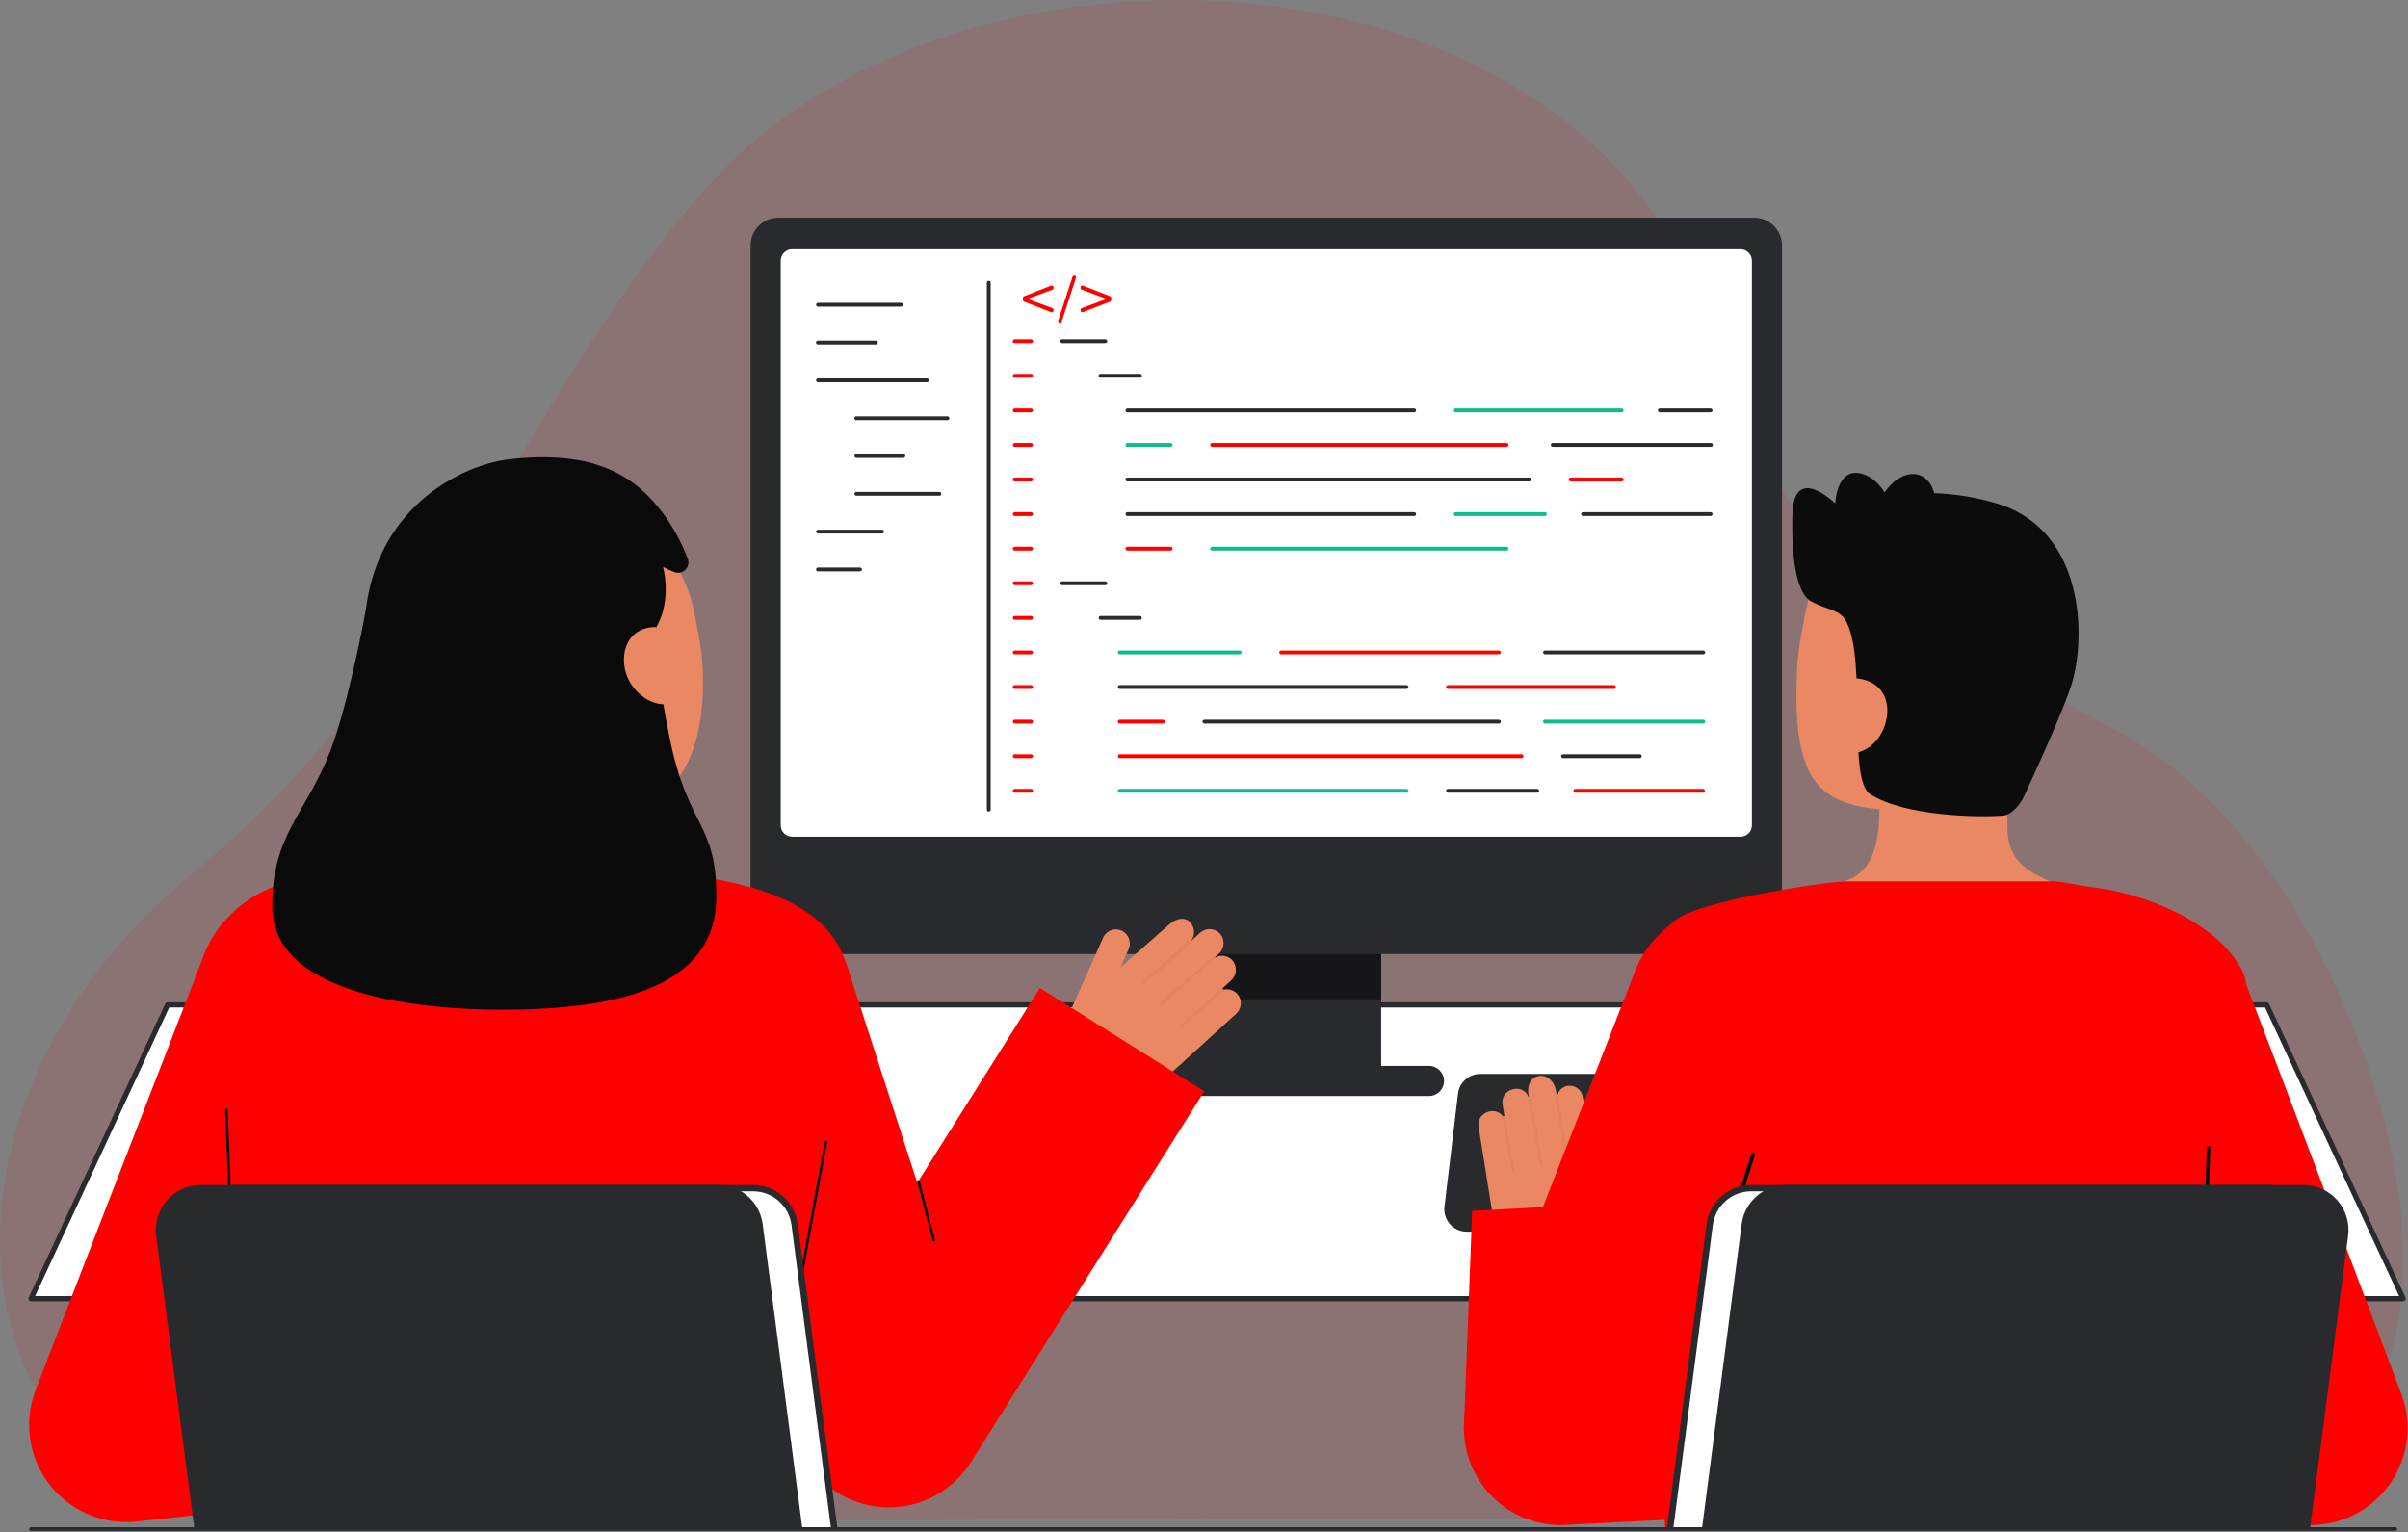
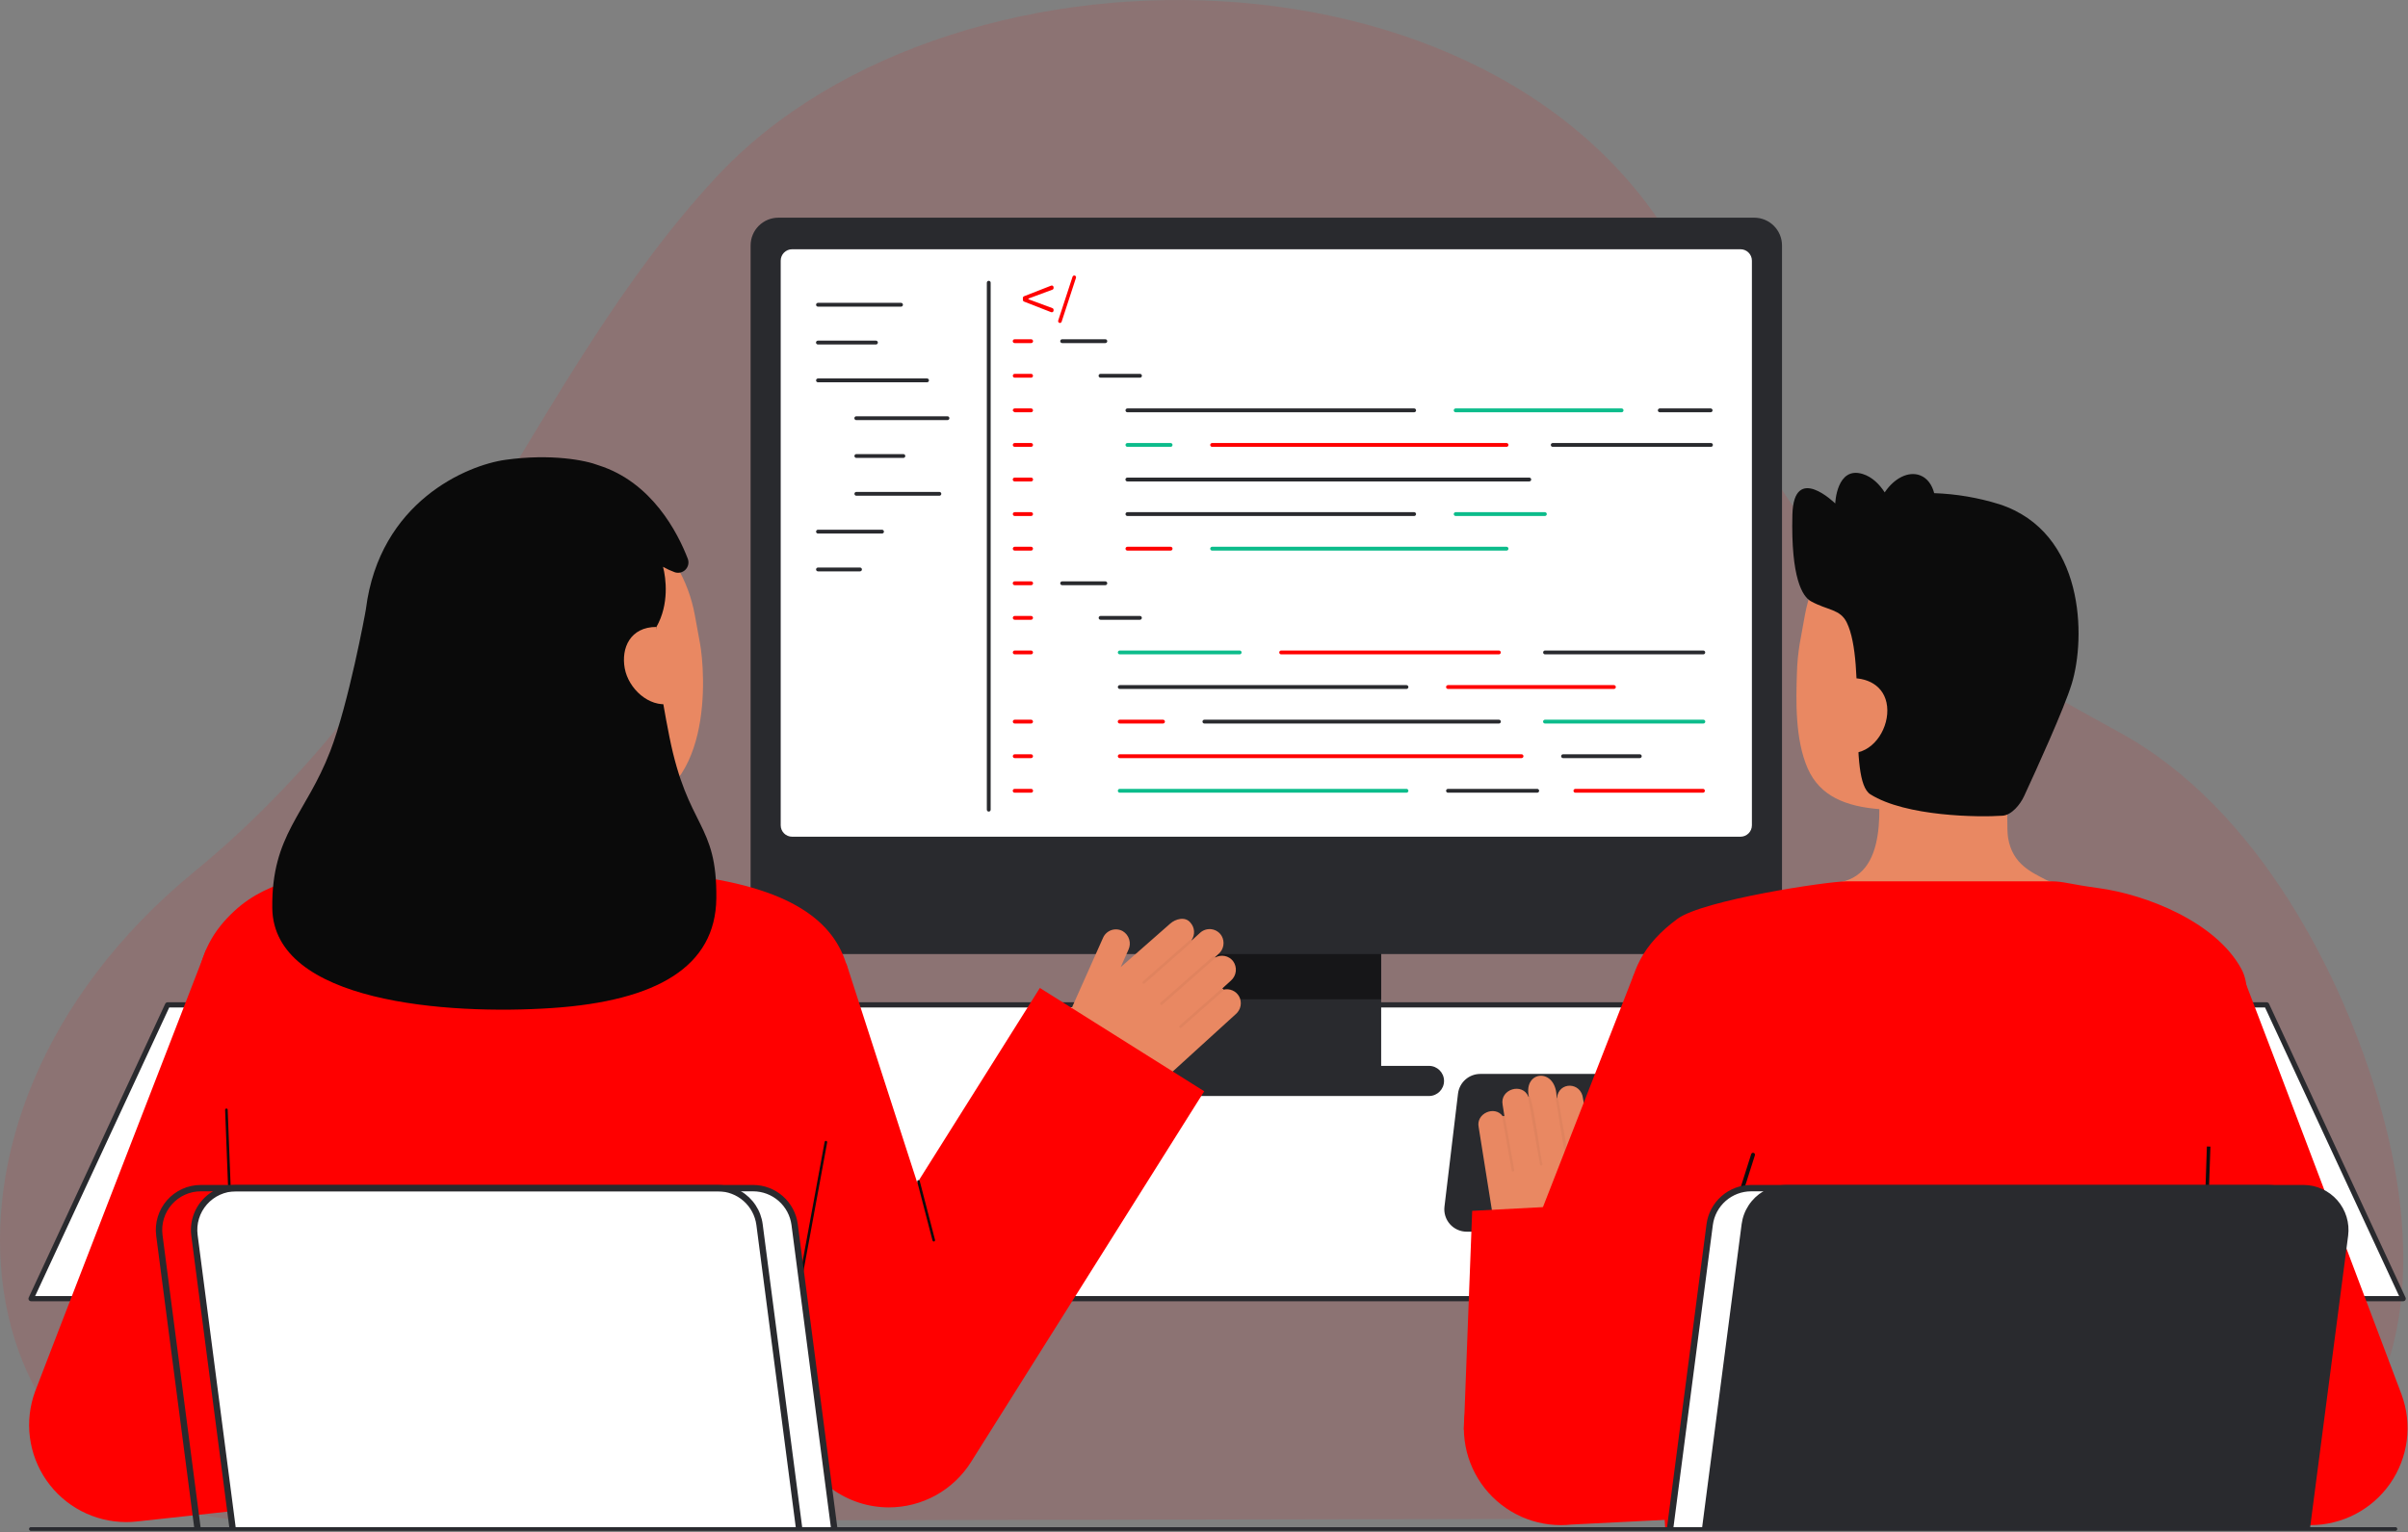
<svg xmlns="http://www.w3.org/2000/svg" width="784" height="499" viewBox="0 0 784 499" fill="none">
  <rect x="0" y="0" width="784" height="499" fill="#808080" stroke="none" />
  <path opacity="0.1" d="M700.438 494.274C773.662 494.274 795.97 433.881 774.875 359.919C762.944 318.092 735.356 263.395 690.285 238.643C566.946 170.905 583.568 167.652 553.035 95.553C503.193 -22.144 311.534 -26.686 233.222 57.653C172.289 123.276 146.213 215.786 63.195 283.947C-37.012 366.222 -9.68 495.465 86.575 495.465L700.438 494.274Z" fill="#FF0000" />
  <path d="M782.435 422.946H10.11L54.558 327.267H737.986L782.435 422.946Z" fill="#292A2E" />
  <path d="M782.435 422.946H10.11L54.558 327.267H737.986L782.435 422.946Z" fill="white" />
  <path d="M782.435 423.789H10.114C9.972 423.789 9.832 423.753 9.707 423.685C9.583 423.617 9.478 423.518 9.401 423.398C9.325 423.278 9.281 423.141 9.272 422.999C9.263 422.857 9.29 422.716 9.35 422.587L53.795 326.908C53.863 326.764 53.971 326.641 54.106 326.555C54.241 326.469 54.398 326.424 54.558 326.424H737.986C738.146 326.424 738.303 326.469 738.438 326.555C738.573 326.641 738.681 326.763 738.749 326.908L783.2 422.587C783.26 422.715 783.287 422.857 783.279 422.998C783.27 423.139 783.226 423.276 783.15 423.396C783.075 423.516 782.97 423.615 782.846 423.683C782.722 423.752 782.583 423.788 782.442 423.789H782.435ZM11.436 422.103H781.107L737.451 328.109H55.094L11.436 422.103Z" fill="#292A2E" />
  <path d="M449.681 295.233H374.888V351.777H449.681V295.233Z" fill="#292A2E" />
  <path opacity="0.64" d="M449.682 295.234H374.888V325.441H449.682V295.234Z" fill="#0C0C0C" />
  <path d="M571.139 70.898H253.431C248.434 70.898 244.383 74.949 244.383 79.947V301.676C244.383 306.673 248.434 310.724 253.431 310.724H571.139C576.137 310.724 580.188 306.673 580.188 301.676V79.947C580.188 74.949 576.137 70.898 571.139 70.898Z" fill="#292A2E" />
  <path d="M566.673 81.176H257.897C255.846 81.176 254.183 82.839 254.183 84.89V268.783C254.183 270.835 255.846 272.497 257.897 272.497H566.673C568.724 272.497 570.387 270.835 570.387 268.783V84.89C570.387 82.839 568.724 81.176 566.673 81.176Z" fill="white" />
  <path d="M465.243 347.13H359.327C356.617 347.13 354.419 349.328 354.419 352.038C354.419 354.749 356.617 356.946 359.327 356.946H465.243C467.953 356.946 470.151 354.749 470.151 352.038C470.151 349.328 467.953 347.13 465.243 347.13Z" fill="#292A2E" />
  <path d="M359.9 111.736H345.839C345.755 111.739 345.671 111.725 345.593 111.696C345.514 111.666 345.443 111.62 345.382 111.562C345.322 111.504 345.274 111.434 345.241 111.356C345.208 111.279 345.191 111.196 345.191 111.112C345.191 111.028 345.208 110.945 345.241 110.868C345.274 110.791 345.322 110.721 345.382 110.663C345.443 110.604 345.514 110.559 345.593 110.529C345.671 110.499 345.755 110.485 345.839 110.488H359.9C360.062 110.494 360.215 110.562 360.327 110.679C360.439 110.795 360.502 110.951 360.502 111.112C360.502 111.274 360.439 111.429 360.327 111.546C360.215 111.662 360.062 111.73 359.9 111.736Z" fill="#292A2E" />
  <path d="M335.698 111.736H330.377C330.293 111.739 330.21 111.725 330.131 111.696C330.053 111.666 329.981 111.62 329.921 111.562C329.86 111.504 329.812 111.434 329.779 111.356C329.747 111.279 329.73 111.196 329.73 111.112C329.73 111.028 329.747 110.945 329.779 110.868C329.812 110.791 329.86 110.721 329.921 110.663C329.981 110.604 330.053 110.559 330.131 110.529C330.21 110.499 330.293 110.485 330.377 110.488H335.698C335.782 110.485 335.865 110.499 335.944 110.529C336.022 110.559 336.094 110.604 336.154 110.663C336.214 110.721 336.262 110.791 336.295 110.868C336.328 110.945 336.345 111.028 336.345 111.112C336.345 111.196 336.328 111.279 336.295 111.356C336.262 111.434 336.214 111.504 336.154 111.562C336.094 111.62 336.022 111.666 335.944 111.696C335.865 111.725 335.782 111.739 335.698 111.736Z" fill="#FF0000" />
  <path d="M335.697 123H330.377C330.211 123 330.052 122.934 329.935 122.817C329.818 122.7 329.752 122.541 329.752 122.376C329.752 122.21 329.818 122.051 329.935 121.934C330.052 121.817 330.211 121.751 330.377 121.751H335.697C335.863 121.751 336.022 121.817 336.139 121.934C336.256 122.051 336.322 122.21 336.322 122.376C336.322 122.541 336.256 122.7 336.139 122.817C336.022 122.934 335.863 123 335.697 123Z" fill="#FF0000" />
-   <path d="M335.697 134.264H330.377C330.211 134.264 330.052 134.198 329.935 134.081C329.818 133.964 329.752 133.805 329.752 133.639C329.752 133.474 329.818 133.315 329.935 133.198C330.052 133.081 330.211 133.015 330.377 133.015H335.697C335.863 133.015 336.022 133.081 336.139 133.198C336.256 133.315 336.322 133.474 336.322 133.639C336.322 133.805 336.256 133.964 336.139 134.081C336.022 134.198 335.863 134.264 335.697 134.264Z" fill="#FF0000" />
+   <path d="M335.697 134.264H330.377C329.818 133.964 329.752 133.805 329.752 133.639C329.752 133.474 329.818 133.315 329.935 133.198C330.052 133.081 330.211 133.015 330.377 133.015H335.697C335.863 133.015 336.022 133.081 336.139 133.198C336.256 133.315 336.322 133.474 336.322 133.639C336.322 133.805 336.256 133.964 336.139 134.081C336.022 134.198 335.863 134.264 335.697 134.264Z" fill="#FF0000" />
  <path d="M335.697 145.528H330.377C330.211 145.528 330.052 145.462 329.935 145.345C329.818 145.228 329.752 145.069 329.752 144.903C329.752 144.738 329.818 144.579 329.935 144.462C330.052 144.344 330.211 144.279 330.377 144.279H335.697C335.863 144.279 336.022 144.344 336.139 144.462C336.256 144.579 336.322 144.738 336.322 144.903C336.322 145.069 336.256 145.228 336.139 145.345C336.022 145.462 335.863 145.528 335.697 145.528Z" fill="#FF0000" />
  <path d="M335.697 156.791H330.377C330.293 156.794 330.209 156.78 330.131 156.75C330.052 156.72 329.981 156.675 329.92 156.616C329.86 156.558 329.812 156.488 329.779 156.411C329.746 156.334 329.729 156.251 329.729 156.167C329.729 156.083 329.746 156 329.779 155.922C329.812 155.845 329.86 155.775 329.92 155.717C329.981 155.659 330.052 155.613 330.131 155.583C330.209 155.553 330.293 155.539 330.377 155.543H335.697C335.781 155.539 335.865 155.553 335.943 155.583C336.022 155.613 336.093 155.659 336.154 155.717C336.214 155.775 336.262 155.845 336.295 155.922C336.328 156 336.345 156.083 336.345 156.167C336.345 156.251 336.328 156.334 336.295 156.411C336.262 156.488 336.214 156.558 336.154 156.616C336.093 156.675 336.022 156.72 335.943 156.75C335.865 156.78 335.781 156.794 335.697 156.791Z" fill="#FF0000" />
  <path d="M335.697 168.051H330.377C330.211 168.051 330.052 167.985 329.935 167.868C329.818 167.751 329.752 167.592 329.752 167.427C329.752 167.261 329.818 167.102 329.935 166.985C330.052 166.868 330.211 166.802 330.377 166.802H335.697C335.863 166.802 336.022 166.868 336.139 166.985C336.256 167.102 336.322 167.261 336.322 167.427C336.322 167.592 336.256 167.751 336.139 167.868C336.022 167.985 335.863 168.051 335.697 168.051Z" fill="#FF0000" />
  <path d="M335.697 179.318H330.377C330.211 179.318 330.052 179.253 329.935 179.135C329.818 179.018 329.752 178.859 329.752 178.694C329.752 178.528 329.818 178.369 329.935 178.252C330.052 178.135 330.211 178.069 330.377 178.069H335.697C335.863 178.069 336.022 178.135 336.139 178.252C336.256 178.369 336.322 178.528 336.322 178.694C336.322 178.859 336.256 179.018 336.139 179.135C336.022 179.253 335.863 179.318 335.697 179.318Z" fill="#FF0000" />
  <path d="M335.697 190.581H330.377C330.293 190.584 330.209 190.57 330.131 190.54C330.052 190.511 329.981 190.465 329.92 190.407C329.86 190.349 329.812 190.279 329.779 190.201C329.746 190.124 329.729 190.041 329.729 189.957C329.729 189.873 329.746 189.79 329.779 189.713C329.812 189.636 329.86 189.566 329.92 189.508C329.981 189.449 330.052 189.404 330.131 189.374C330.209 189.344 330.293 189.33 330.377 189.333H335.697C335.781 189.33 335.865 189.344 335.943 189.374C336.022 189.404 336.093 189.449 336.154 189.508C336.214 189.566 336.262 189.636 336.295 189.713C336.328 189.79 336.345 189.873 336.345 189.957C336.345 190.041 336.328 190.124 336.295 190.201C336.262 190.279 336.214 190.349 336.154 190.407C336.093 190.465 336.022 190.511 335.943 190.54C335.865 190.57 335.781 190.584 335.697 190.581Z" fill="#FF0000" />
  <path d="M335.697 201.847H330.377C330.211 201.847 330.052 201.781 329.935 201.664C329.818 201.547 329.752 201.388 329.752 201.222C329.752 201.057 329.818 200.898 329.935 200.781C330.052 200.664 330.211 200.598 330.377 200.598H335.697C335.863 200.598 336.022 200.664 336.139 200.781C336.256 200.898 336.322 201.057 336.322 201.222C336.322 201.388 336.256 201.547 336.139 201.664C336.022 201.781 335.863 201.847 335.697 201.847Z" fill="#FF0000" />
  <path d="M335.697 213.109H330.377C330.211 213.109 330.052 213.043 329.935 212.926C329.818 212.809 329.752 212.65 329.752 212.484C329.752 212.319 329.818 212.16 329.935 212.043C330.052 211.926 330.211 211.86 330.377 211.86H335.697C335.863 211.86 336.022 211.926 336.139 212.043C336.256 212.16 336.322 212.319 336.322 212.484C336.322 212.65 336.256 212.809 336.139 212.926C336.022 213.043 335.863 213.109 335.697 213.109Z" fill="#FF0000" />
-   <path d="M335.697 224.372H330.377C330.293 224.375 330.209 224.361 330.131 224.331C330.052 224.301 329.981 224.256 329.92 224.197C329.86 224.139 329.812 224.069 329.779 223.992C329.746 223.915 329.729 223.832 329.729 223.748C329.729 223.664 329.746 223.581 329.779 223.504C329.812 223.426 329.86 223.356 329.92 223.298C329.981 223.24 330.052 223.194 330.131 223.164C330.209 223.134 330.293 223.121 330.377 223.124H335.697C335.781 223.121 335.865 223.134 335.943 223.164C336.022 223.194 336.093 223.24 336.154 223.298C336.214 223.356 336.262 223.426 336.295 223.504C336.328 223.581 336.345 223.664 336.345 223.748C336.345 223.832 336.328 223.915 336.295 223.992C336.262 224.069 336.214 224.139 336.154 224.197C336.093 224.256 336.022 224.301 335.943 224.331C335.865 224.361 335.781 224.375 335.697 224.372Z" fill="#FF0000" />
  <path d="M335.697 235.636H330.377C330.211 235.636 330.052 235.57 329.935 235.453C329.818 235.336 329.752 235.177 329.752 235.011C329.752 234.846 329.818 234.687 329.935 234.57C330.052 234.453 330.211 234.387 330.377 234.387H335.697C335.863 234.387 336.022 234.453 336.139 234.57C336.256 234.687 336.322 234.846 336.322 235.011C336.322 235.177 336.256 235.336 336.139 235.453C336.022 235.57 335.863 235.636 335.697 235.636Z" fill="#FF0000" />
  <path d="M335.697 246.9H330.377C330.211 246.9 330.052 246.834 329.935 246.717C329.818 246.599 329.752 246.441 329.752 246.275C329.752 246.109 329.818 245.951 329.935 245.833C330.052 245.716 330.211 245.651 330.377 245.651H335.697C335.863 245.651 336.022 245.716 336.139 245.833C336.256 245.951 336.322 246.109 336.322 246.275C336.322 246.441 336.256 246.599 336.139 246.717C336.022 246.834 335.863 246.9 335.697 246.9Z" fill="#FF0000" />
  <path d="M335.697 258.163H330.377C330.293 258.166 330.209 258.152 330.131 258.122C330.052 258.092 329.981 258.046 329.92 257.988C329.86 257.93 329.812 257.86 329.779 257.783C329.746 257.705 329.729 257.622 329.729 257.538C329.729 257.455 329.746 257.371 329.779 257.294C329.812 257.217 329.86 257.147 329.92 257.089C329.981 257.031 330.052 256.985 330.131 256.955C330.209 256.925 330.293 256.911 330.377 256.914H335.697C335.781 256.911 335.865 256.925 335.943 256.955C336.022 256.985 336.093 257.031 336.154 257.089C336.214 257.147 336.262 257.217 336.295 257.294C336.328 257.371 336.345 257.455 336.345 257.538C336.345 257.622 336.328 257.705 336.295 257.783C336.262 257.86 336.214 257.93 336.154 257.988C336.093 258.046 336.022 258.092 335.943 258.122C335.865 258.152 335.781 258.166 335.697 258.163Z" fill="#FF0000" />
  <path d="M371.138 123H358.328C358.244 123.003 358.16 122.989 358.082 122.959C358.003 122.929 357.932 122.884 357.871 122.826C357.811 122.767 357.763 122.698 357.73 122.62C357.697 122.543 357.68 122.46 357.68 122.376C357.68 122.292 357.697 122.209 357.73 122.132C357.763 122.055 357.811 121.985 357.871 121.926C357.932 121.868 358.003 121.823 358.082 121.793C358.16 121.763 358.244 121.749 358.328 121.752H371.138C371.222 121.749 371.306 121.763 371.384 121.793C371.462 121.823 371.534 121.868 371.594 121.926C371.655 121.985 371.703 122.055 371.736 122.132C371.769 122.209 371.785 122.292 371.785 122.376C371.785 122.46 371.769 122.543 371.736 122.62C371.703 122.698 371.655 122.767 371.594 122.826C371.534 122.884 371.462 122.929 371.384 122.959C371.306 122.989 371.222 123.003 371.138 123Z" fill="#292A2E" />
  <path d="M359.9 190.581H345.839C345.755 190.584 345.671 190.571 345.593 190.541C345.514 190.511 345.443 190.465 345.382 190.407C345.322 190.349 345.274 190.279 345.241 190.202C345.208 190.124 345.191 190.041 345.191 189.957C345.191 189.873 345.208 189.79 345.241 189.713C345.274 189.636 345.322 189.566 345.382 189.508C345.443 189.449 345.514 189.404 345.593 189.374C345.671 189.344 345.755 189.33 345.839 189.333H359.9C360.062 189.339 360.215 189.407 360.327 189.524C360.439 189.64 360.502 189.796 360.502 189.957C360.502 190.119 360.439 190.274 360.327 190.391C360.215 190.507 360.062 190.575 359.9 190.581Z" fill="#292A2E" />
  <path d="M371.138 201.847H358.328C358.162 201.847 358.003 201.781 357.886 201.664C357.769 201.547 357.703 201.388 357.703 201.222C357.703 201.057 357.769 200.898 357.886 200.781C358.003 200.664 358.162 200.598 358.328 200.598H371.138C371.304 200.598 371.463 200.664 371.58 200.781C371.697 200.898 371.763 201.057 371.763 201.222C371.763 201.388 371.697 201.547 371.58 201.664C371.463 201.781 371.304 201.847 371.138 201.847Z" fill="#292A2E" />
  <path d="M460.42 134.264H367.067C366.901 134.264 366.742 134.198 366.625 134.081C366.508 133.964 366.442 133.805 366.442 133.64C366.442 133.474 366.508 133.315 366.625 133.198C366.742 133.081 366.901 133.015 367.067 133.015H460.42C460.586 133.015 460.745 133.081 460.862 133.198C460.979 133.315 461.045 133.474 461.045 133.64C461.045 133.805 460.979 133.964 460.862 134.081C460.745 134.198 460.586 134.264 460.42 134.264Z" fill="#292A2E" />
  <path d="M527.96 134.264H473.937C473.771 134.264 473.613 134.198 473.496 134.081C473.378 133.964 473.313 133.805 473.313 133.64C473.313 133.474 473.378 133.315 473.496 133.198C473.613 133.081 473.771 133.015 473.937 133.015H527.96C528.125 133.015 528.284 133.081 528.401 133.198C528.518 133.315 528.584 133.474 528.584 133.64C528.584 133.805 528.518 133.964 528.401 134.081C528.284 134.198 528.125 134.264 527.96 134.264Z" fill="#0CBC8B" />
  <path d="M556.951 134.264H540.394C540.228 134.264 540.07 134.198 539.952 134.081C539.835 133.964 539.77 133.805 539.77 133.64C539.77 133.474 539.835 133.315 539.952 133.198C540.07 133.081 540.228 133.015 540.394 133.015H556.952C557.118 133.015 557.277 133.081 557.394 133.198C557.511 133.315 557.577 133.474 557.577 133.64C557.577 133.805 557.511 133.964 557.394 134.081C557.277 134.198 557.118 134.264 556.952 134.264H556.951Z" fill="#292A2E" />
  <path d="M497.881 156.791H367.067C366.983 156.794 366.899 156.78 366.821 156.75C366.742 156.72 366.671 156.675 366.61 156.616C366.55 156.558 366.502 156.488 366.469 156.411C366.436 156.334 366.419 156.251 366.419 156.167C366.419 156.083 366.436 156 366.469 155.922C366.502 155.845 366.55 155.775 366.61 155.717C366.671 155.659 366.742 155.613 366.821 155.583C366.899 155.553 366.983 155.54 367.067 155.543H497.881C497.965 155.54 498.049 155.553 498.127 155.583C498.206 155.613 498.277 155.659 498.337 155.717C498.398 155.775 498.446 155.845 498.479 155.922C498.512 156 498.529 156.083 498.529 156.167C498.529 156.251 498.512 156.334 498.479 156.411C498.446 156.488 498.398 156.558 498.337 156.616C498.277 156.675 498.206 156.72 498.127 156.75C498.049 156.78 497.965 156.794 497.881 156.791Z" fill="#292A2E" />
-   <path d="M527.959 156.791H511.402C511.318 156.794 511.235 156.78 511.156 156.75C511.078 156.72 511.006 156.675 510.946 156.616C510.885 156.558 510.837 156.488 510.804 156.411C510.772 156.334 510.755 156.251 510.755 156.167C510.755 156.083 510.772 156 510.804 155.922C510.837 155.845 510.885 155.775 510.946 155.717C511.006 155.659 511.078 155.613 511.156 155.583C511.235 155.553 511.318 155.54 511.402 155.543H527.961C528.045 155.54 528.129 155.553 528.207 155.583C528.285 155.613 528.357 155.659 528.417 155.717C528.478 155.775 528.526 155.845 528.559 155.922C528.592 156 528.609 156.083 528.609 156.167C528.609 156.251 528.592 156.334 528.559 156.411C528.526 156.488 528.478 156.558 528.417 156.616C528.357 156.675 528.285 156.72 528.207 156.75C528.129 156.78 528.045 156.794 527.961 156.791H527.959Z" fill="#FF0000" />
  <path d="M381.129 145.528H367.067C366.901 145.528 366.742 145.462 366.625 145.345C366.508 145.228 366.442 145.069 366.442 144.903C366.442 144.738 366.508 144.579 366.625 144.462C366.742 144.345 366.901 144.279 367.067 144.279H381.129C381.294 144.279 381.453 144.345 381.57 144.462C381.687 144.579 381.753 144.738 381.753 144.903C381.753 145.069 381.687 145.228 381.57 145.345C381.453 145.462 381.294 145.528 381.129 145.528Z" fill="#0CBC8B" />
  <path d="M490.501 145.528H394.647C394.481 145.528 394.323 145.462 394.205 145.345C394.088 145.228 394.023 145.069 394.023 144.903C394.023 144.738 394.088 144.579 394.205 144.462C394.323 144.345 394.481 144.279 394.647 144.279H490.501C490.667 144.279 490.826 144.345 490.943 144.462C491.06 144.579 491.126 144.738 491.126 144.903C491.126 145.069 491.06 145.228 490.943 145.345C490.826 145.462 490.667 145.528 490.501 145.528Z" fill="#FF0000" />
  <path d="M557.059 145.528H505.536C505.371 145.528 505.212 145.462 505.095 145.345C504.977 145.228 504.912 145.069 504.912 144.903C504.912 144.738 504.977 144.579 505.095 144.462C505.212 144.345 505.371 144.279 505.536 144.279H557.059C557.225 144.279 557.383 144.345 557.501 144.462C557.618 144.579 557.683 144.738 557.683 144.903C557.683 145.069 557.618 145.228 557.501 145.345C557.383 145.462 557.225 145.528 557.059 145.528Z" fill="#292A2E" />
  <path d="M460.42 168.051H367.067C366.901 168.051 366.742 167.985 366.625 167.868C366.508 167.751 366.442 167.592 366.442 167.427C366.442 167.261 366.508 167.102 366.625 166.985C366.742 166.868 366.901 166.802 367.067 166.802H460.42C460.586 166.802 460.745 166.868 460.862 166.985C460.979 167.102 461.045 167.261 461.045 167.427C461.045 167.592 460.979 167.751 460.862 167.868C460.745 167.985 460.586 168.051 460.42 168.051Z" fill="#292A2E" />
  <path d="M502.985 168.051H473.939C473.773 168.051 473.614 167.985 473.497 167.868C473.38 167.751 473.314 167.592 473.314 167.427C473.314 167.261 473.38 167.102 473.497 166.985C473.614 166.868 473.773 166.802 473.939 166.802H502.985C503.151 166.802 503.31 166.868 503.427 166.985C503.544 167.102 503.61 167.261 503.61 167.427C503.61 167.592 503.544 167.751 503.427 167.868C503.31 167.985 503.151 168.051 502.985 168.051Z" fill="#0CBC8B" />
-   <path d="M556.95 168.051H515.417C515.251 168.051 515.093 167.985 514.975 167.868C514.858 167.751 514.793 167.592 514.793 167.427C514.793 167.261 514.858 167.102 514.975 166.985C515.093 166.868 515.251 166.802 515.417 166.802H556.95C557.116 166.802 557.275 166.868 557.392 166.985C557.509 167.102 557.575 167.261 557.575 167.427C557.575 167.592 557.509 167.751 557.392 167.868C557.275 167.985 557.116 168.051 556.95 168.051Z" fill="#292A2E" />
  <path d="M381.129 179.318H367.067C366.901 179.318 366.742 179.253 366.625 179.136C366.508 179.018 366.442 178.86 366.442 178.694C366.442 178.528 366.508 178.369 366.625 178.252C366.742 178.135 366.901 178.069 367.067 178.069H381.129C381.294 178.069 381.453 178.135 381.57 178.252C381.687 178.369 381.753 178.528 381.753 178.694C381.753 178.86 381.687 179.018 381.57 179.136C381.453 179.253 381.294 179.318 381.129 179.318Z" fill="#FF0000" />
  <path d="M490.501 179.318H394.647C394.481 179.318 394.323 179.253 394.205 179.136C394.088 179.018 394.023 178.86 394.023 178.694C394.023 178.528 394.088 178.369 394.205 178.252C394.323 178.135 394.481 178.069 394.647 178.069H490.501C490.667 178.069 490.826 178.135 490.943 178.252C491.06 178.369 491.126 178.528 491.126 178.694C491.126 178.86 491.06 179.018 490.943 179.136C490.826 179.253 490.667 179.318 490.501 179.318Z" fill="#0CBC8B" />
  <path d="M457.922 224.373H364.569C364.404 224.373 364.245 224.307 364.128 224.19C364.011 224.073 363.945 223.914 363.945 223.748C363.945 223.583 364.011 223.424 364.128 223.307C364.245 223.19 364.404 223.124 364.569 223.124H457.922C458.088 223.124 458.246 223.19 458.364 223.307C458.481 223.424 458.547 223.583 458.547 223.748C458.547 223.914 458.481 224.073 458.364 224.19C458.246 224.307 458.088 224.373 457.922 224.373Z" fill="#292A2E" />
  <path d="M525.462 224.373H471.44C471.274 224.373 471.115 224.307 470.998 224.19C470.881 224.073 470.815 223.914 470.815 223.748C470.815 223.583 470.881 223.424 470.998 223.307C471.115 223.19 471.274 223.124 471.44 223.124H525.462C525.628 223.124 525.787 223.19 525.904 223.307C526.021 223.424 526.087 223.583 526.087 223.748C526.087 223.914 526.021 224.073 525.904 224.19C525.787 224.307 525.628 224.373 525.462 224.373Z" fill="#FF0000" />
  <path d="M403.61 213.109H364.569C364.404 213.109 364.245 213.043 364.128 212.926C364.011 212.809 363.945 212.65 363.945 212.484C363.945 212.319 364.011 212.16 364.128 212.043C364.245 211.926 364.404 211.86 364.569 211.86H403.61C403.775 211.86 403.934 211.926 404.051 212.043C404.168 212.16 404.234 212.319 404.234 212.484C404.234 212.65 404.168 212.809 404.051 212.926C403.934 213.043 403.775 213.109 403.61 213.109Z" fill="#0CBC8B" />
  <path d="M488 213.109H417.122C416.956 213.109 416.798 213.043 416.68 212.926C416.563 212.809 416.498 212.65 416.498 212.484C416.498 212.319 416.563 212.16 416.68 212.043C416.798 211.926 416.956 211.86 417.122 211.86H488C488.166 211.86 488.325 211.926 488.442 212.043C488.559 212.16 488.625 212.319 488.625 212.484C488.625 212.65 488.559 212.809 488.442 212.926C488.325 213.043 488.166 213.109 488 213.109Z" fill="#FF0000" />
  <path d="M554.562 213.109H503.039C502.873 213.109 502.714 213.043 502.597 212.926C502.48 212.809 502.414 212.65 502.414 212.484C502.414 212.319 502.48 212.16 502.597 212.043C502.714 211.926 502.873 211.86 503.039 211.86H554.562C554.727 211.86 554.886 211.926 555.003 212.043C555.12 212.16 555.186 212.319 555.186 212.484C555.186 212.65 555.12 212.809 555.003 212.926C554.886 213.043 554.727 213.109 554.562 213.109Z" fill="#292A2E" />
  <path d="M495.384 246.9H364.569C364.404 246.9 364.245 246.834 364.128 246.717C364.011 246.6 363.945 246.441 363.945 246.275C363.945 246.11 364.011 245.951 364.128 245.834C364.245 245.716 364.404 245.651 364.569 245.651H495.384C495.549 245.651 495.708 245.716 495.825 245.834C495.942 245.951 496.008 246.11 496.008 246.275C496.008 246.441 495.942 246.6 495.825 246.717C495.708 246.834 495.549 246.9 495.384 246.9Z" fill="#FF0000" />
  <path d="M533.89 246.9H508.903C508.737 246.9 508.578 246.834 508.461 246.717C508.344 246.6 508.278 246.441 508.278 246.275C508.278 246.11 508.344 245.951 508.461 245.834C508.578 245.716 508.737 245.651 508.903 245.651H533.89C534.055 245.651 534.214 245.716 534.331 245.834C534.448 245.951 534.514 246.11 534.514 246.275C534.514 246.441 534.448 246.6 534.331 246.717C534.214 246.834 534.055 246.9 533.89 246.9Z" fill="#292A2E" />
  <path d="M378.631 235.636H364.57C364.486 235.639 364.402 235.625 364.324 235.595C364.245 235.565 364.174 235.52 364.113 235.461C364.053 235.403 364.005 235.333 363.972 235.256C363.939 235.179 363.922 235.096 363.922 235.012C363.922 234.928 363.939 234.845 363.972 234.767C364.005 234.69 364.053 234.62 364.113 234.562C364.174 234.504 364.245 234.458 364.324 234.428C364.402 234.398 364.486 234.385 364.57 234.388H378.631C378.714 234.385 378.798 234.398 378.877 234.428C378.955 234.458 379.027 234.504 379.087 234.562C379.147 234.62 379.195 234.69 379.228 234.767C379.261 234.845 379.278 234.928 379.278 235.012C379.278 235.096 379.261 235.179 379.228 235.256C379.195 235.333 379.147 235.403 379.087 235.461C379.027 235.52 378.955 235.565 378.877 235.595C378.798 235.625 378.714 235.639 378.631 235.636Z" fill="#FF0000" />
  <path d="M488.001 235.636H392.148C392.064 235.639 391.981 235.625 391.902 235.595C391.824 235.565 391.752 235.52 391.692 235.461C391.631 235.403 391.583 235.333 391.55 235.256C391.518 235.179 391.501 235.096 391.501 235.012C391.501 234.928 391.518 234.845 391.55 234.767C391.583 234.69 391.631 234.62 391.692 234.562C391.752 234.504 391.824 234.458 391.902 234.428C391.981 234.398 392.064 234.385 392.148 234.388H488.001C488.084 234.385 488.168 234.398 488.246 234.428C488.325 234.458 488.396 234.504 488.457 234.562C488.517 234.62 488.565 234.69 488.598 234.767C488.631 234.845 488.648 234.928 488.648 235.012C488.648 235.096 488.631 235.179 488.598 235.256C488.565 235.333 488.517 235.403 488.457 235.461C488.396 235.52 488.325 235.565 488.246 235.595C488.168 235.625 488.084 235.639 488.001 235.636Z" fill="#292A2E" />
  <path d="M554.562 235.636H503.039C502.955 235.639 502.871 235.625 502.793 235.595C502.715 235.565 502.643 235.52 502.583 235.461C502.522 235.403 502.474 235.333 502.441 235.256C502.408 235.179 502.391 235.096 502.391 235.012C502.391 234.928 502.408 234.845 502.441 234.767C502.474 234.69 502.522 234.62 502.583 234.562C502.643 234.504 502.715 234.458 502.793 234.428C502.871 234.398 502.955 234.385 503.039 234.388H554.562C554.646 234.385 554.729 234.398 554.808 234.428C554.886 234.458 554.958 234.504 555.018 234.562C555.078 234.62 555.127 234.69 555.159 234.767C555.192 234.845 555.209 234.928 555.209 235.012C555.209 235.096 555.192 235.179 555.159 235.256C555.127 235.333 555.078 235.403 555.018 235.461C554.958 235.52 554.886 235.565 554.808 235.595C554.729 235.625 554.646 235.639 554.562 235.636Z" fill="#0CBC8B" />
  <path d="M457.922 258.163H364.569C364.404 258.163 364.245 258.098 364.128 257.981C364.011 257.863 363.945 257.705 363.945 257.539C363.945 257.373 364.011 257.214 364.128 257.097C364.245 256.98 364.404 256.914 364.569 256.914H457.922C458.088 256.914 458.246 256.98 458.364 257.097C458.481 257.214 458.547 257.373 458.547 257.539C458.547 257.705 458.481 257.863 458.364 257.981C458.246 258.098 458.088 258.163 457.922 258.163Z" fill="#0CBC8B" />
  <path d="M500.488 258.163H471.441C471.276 258.163 471.117 258.098 471 257.981C470.883 257.863 470.817 257.705 470.817 257.539C470.817 257.373 470.883 257.214 471 257.097C471.117 256.98 471.276 256.914 471.441 256.914H500.488C500.653 256.914 500.812 256.98 500.929 257.097C501.047 257.214 501.112 257.373 501.112 257.539C501.112 257.705 501.047 257.863 500.929 257.981C500.812 258.098 500.653 258.163 500.488 258.163Z" fill="#292A2E" />
  <path d="M554.453 258.163H512.919C512.753 258.163 512.594 258.098 512.477 257.981C512.36 257.863 512.294 257.705 512.294 257.539C512.294 257.373 512.36 257.214 512.477 257.097C512.594 256.98 512.753 256.914 512.919 256.914H554.452C554.618 256.914 554.777 256.98 554.894 257.097C555.011 257.214 555.077 257.373 555.077 257.539C555.077 257.705 555.011 257.863 554.894 257.981C554.777 258.098 554.618 258.163 554.452 258.163H554.453Z" fill="#FF0000" />
  <path d="M321.919 264.316C321.837 264.316 321.755 264.3 321.68 264.269C321.604 264.237 321.535 264.191 321.477 264.133C321.419 264.076 321.373 264.007 321.342 263.931C321.31 263.855 321.294 263.774 321.294 263.692V92.076C321.294 91.91 321.36 91.751 321.477 91.634C321.594 91.517 321.753 91.451 321.919 91.451C322.084 91.451 322.243 91.517 322.36 91.634C322.477 91.751 322.543 91.91 322.543 92.076V263.692C322.543 263.774 322.527 263.855 322.495 263.931C322.464 264.007 322.418 264.076 322.36 264.133C322.302 264.191 322.233 264.237 322.157 264.269C322.082 264.3 322 264.316 321.919 264.316Z" fill="#292A2E" />
  <path d="M293.362 99.874H266.32C266.155 99.874 265.996 99.808 265.879 99.691C265.762 99.574 265.696 99.415 265.696 99.25C265.696 99.084 265.762 98.925 265.879 98.808C265.996 98.691 266.155 98.625 266.32 98.625H293.359C293.524 98.625 293.683 98.691 293.8 98.808C293.917 98.925 293.983 99.084 293.983 99.25C293.983 99.415 293.917 99.574 293.8 99.691C293.683 99.808 293.524 99.874 293.359 99.874H293.362Z" fill="#292A2E" />
  <path d="M285.217 112.189H266.32C266.236 112.192 266.153 112.178 266.074 112.148C265.996 112.118 265.924 112.073 265.864 112.014C265.803 111.956 265.755 111.886 265.723 111.809C265.69 111.732 265.673 111.649 265.673 111.565C265.673 111.481 265.69 111.398 265.723 111.321C265.755 111.243 265.803 111.173 265.864 111.115C265.924 111.057 265.996 111.011 266.074 110.981C266.153 110.952 266.236 110.938 266.32 110.941H285.214C285.375 110.947 285.528 111.015 285.64 111.131C285.753 111.248 285.815 111.403 285.815 111.565C285.815 111.726 285.753 111.882 285.64 111.998C285.528 112.115 285.375 112.183 285.214 112.189H285.217Z" fill="#292A2E" />
  <path d="M301.831 124.504H266.32C266.155 124.504 265.996 124.439 265.879 124.322C265.762 124.204 265.696 124.046 265.696 123.88C265.696 123.714 265.762 123.556 265.879 123.438C265.996 123.321 266.155 123.255 266.32 123.255H301.828C301.993 123.255 302.152 123.321 302.269 123.438C302.386 123.556 302.452 123.714 302.452 123.88C302.452 124.046 302.386 124.204 302.269 124.322C302.152 124.439 301.993 124.504 301.828 124.504H301.831Z" fill="#292A2E" />
  <path d="M308.454 136.819H278.811C278.727 136.822 278.643 136.808 278.565 136.779C278.487 136.749 278.415 136.703 278.355 136.645C278.294 136.587 278.246 136.517 278.213 136.439C278.18 136.362 278.164 136.279 278.164 136.195C278.164 136.111 278.18 136.028 278.213 135.951C278.246 135.874 278.294 135.804 278.355 135.746C278.415 135.687 278.487 135.642 278.565 135.612C278.643 135.582 278.727 135.568 278.811 135.571H308.454C308.538 135.568 308.622 135.582 308.7 135.612C308.779 135.642 308.85 135.687 308.911 135.746C308.971 135.804 309.019 135.874 309.052 135.951C309.085 136.028 309.102 136.111 309.102 136.195C309.102 136.279 309.085 136.362 309.052 136.439C309.019 136.517 308.971 136.587 308.911 136.645C308.85 136.703 308.779 136.749 308.7 136.779C308.622 136.808 308.538 136.822 308.454 136.819Z" fill="#292A2E" />
  <path d="M294.121 149.135H278.811C278.645 149.135 278.487 149.069 278.37 148.952C278.252 148.835 278.187 148.676 278.187 148.51C278.187 148.345 278.252 148.186 278.37 148.069C278.487 147.952 278.645 147.886 278.811 147.886H294.121C294.287 147.886 294.446 147.952 294.563 148.069C294.68 148.186 294.746 148.345 294.746 148.51C294.746 148.676 294.68 148.835 294.563 148.952C294.446 149.069 294.287 149.135 294.121 149.135Z" fill="#292A2E" />
  <path d="M305.847 161.451H278.811C278.645 161.451 278.487 161.385 278.37 161.268C278.252 161.151 278.187 160.992 278.187 160.826C278.187 160.66 278.252 160.502 278.37 160.384C278.487 160.267 278.645 160.202 278.811 160.202H305.847C306.012 160.202 306.171 160.267 306.288 160.384C306.406 160.502 306.471 160.66 306.471 160.826C306.471 160.992 306.406 161.151 306.288 161.268C306.171 161.385 306.012 161.451 305.847 161.451Z" fill="#292A2E" />
  <path d="M287.172 173.765H266.32C266.155 173.765 265.996 173.7 265.879 173.582C265.762 173.465 265.696 173.306 265.696 173.141C265.696 172.975 265.762 172.816 265.879 172.699C265.996 172.582 266.155 172.516 266.32 172.516H287.168C287.334 172.516 287.493 172.582 287.61 172.699C287.727 172.816 287.793 172.975 287.793 173.141C287.793 173.306 287.727 173.465 287.61 173.582C287.493 173.7 287.334 173.765 287.168 173.765H287.172Z" fill="#292A2E" />
  <path d="M280.005 186.081H266.32C266.155 186.081 265.996 186.015 265.879 185.898C265.762 185.781 265.696 185.622 265.696 185.456C265.696 185.291 265.762 185.132 265.879 185.015C265.996 184.898 266.155 184.832 266.32 184.832H280.001C280.167 184.832 280.326 184.898 280.443 185.015C280.56 185.132 280.626 185.291 280.626 185.456C280.626 185.622 280.56 185.781 280.443 185.898C280.326 186.015 280.167 186.081 280.001 186.081H280.005Z" fill="#292A2E" />
  <path d="M334.848 97.233V97.458L342.653 100.354C342.765 100.4 342.86 100.478 342.927 100.578C342.993 100.678 343.028 100.796 343.027 100.916V101.129C343.029 101.223 343.007 101.316 342.962 101.399C342.918 101.482 342.853 101.552 342.774 101.603C342.695 101.659 342.604 101.694 342.508 101.705C342.412 101.716 342.314 101.702 342.225 101.666L333.409 98.219C333.299 98.175 333.205 98.099 333.138 98.001C333.071 97.903 333.035 97.788 333.034 97.669V97.033C333.033 96.914 333.069 96.798 333.136 96.7C333.203 96.601 333.298 96.526 333.409 96.484L342.225 93.028C342.297 93.003 342.373 92.99 342.449 92.99C342.565 92.993 342.677 93.027 342.774 93.09C342.854 93.144 342.919 93.217 342.963 93.302C343.007 93.387 343.029 93.482 343.027 93.578V93.789C343.03 93.908 342.995 94.025 342.928 94.124C342.861 94.222 342.765 94.297 342.653 94.339L334.848 97.233Z" fill="#FF0000" />
  <path d="M350.32 90.477L345.65 104.775C345.612 104.894 345.537 104.999 345.436 105.073C345.335 105.147 345.213 105.187 345.088 105.187C344.997 105.188 344.907 105.168 344.827 105.126C344.746 105.085 344.677 105.024 344.625 104.949C344.569 104.875 344.531 104.79 344.514 104.699C344.497 104.608 344.501 104.514 344.526 104.425L349.196 90.14C349.236 90.019 349.313 89.913 349.416 89.838C349.519 89.762 349.643 89.721 349.77 89.719C349.861 89.718 349.95 89.74 350.03 89.781C350.11 89.823 350.18 89.883 350.232 89.956C350.288 90.03 350.324 90.115 350.34 90.206C350.355 90.296 350.348 90.389 350.32 90.477Z" fill="#FF0000" />
-   <path d="M361.787 97.033V97.669C361.789 97.787 361.756 97.902 361.691 98C361.627 98.098 361.534 98.174 361.426 98.219L352.597 101.666C352.51 101.702 352.414 101.715 352.32 101.704C352.226 101.693 352.137 101.659 352.06 101.603C351.98 101.552 351.915 101.482 351.869 101.4C351.823 101.317 351.799 101.224 351.798 101.129V100.917C351.796 100.794 351.833 100.674 351.902 100.574C351.972 100.473 352.071 100.396 352.186 100.354L359.99 97.458V97.233L352.186 94.335C352.071 94.297 351.971 94.223 351.901 94.124C351.831 94.025 351.795 93.907 351.798 93.786V93.574C351.799 93.478 351.823 93.383 351.868 93.298C351.914 93.213 351.98 93.141 352.06 93.087C352.157 93.024 352.269 92.99 352.385 92.987C352.457 92.986 352.529 92.999 352.597 93.025L361.426 96.48C361.536 96.524 361.63 96.6 361.694 96.699C361.759 96.798 361.792 96.915 361.787 97.033Z" fill="#FF0000" />
  <path d="M41.08 495.702C35.989 495.701 30.973 494.47 26.459 492.114C21.946 489.758 18.068 486.346 15.157 482.169C12.246 477.993 10.387 473.174 9.738 468.124C9.089 463.074 9.67 457.942 11.432 453.165C13.219 448.315 59.07 329.956 67.055 309.386L122.232 341.496C117.746 353.063 101.485 396.905 88.422 432.223L110.124 429.863L116.951 487.645L44.499 495.518C43.364 495.641 42.222 495.702 41.08 495.702Z" fill="#FF0000" />
  <path d="M221.558 284.777C221.364 284.752 216.055 304.734 174.615 301.624C145.927 299.475 138.932 279.948 138.274 279.948C141.367 279.29 146.39 278.608 147.764 277.875C152.281 275.447 155.572 272.493 157.228 266.151C158.524 261.192 159.184 242.102 159.184 232.524L203.329 242.444C202.714 253.248 198.407 278.296 213.501 282.729C216.013 283.458 218.718 284.132 221.558 284.777Z" fill="#E98862" />
  <path d="M201.801 263.681C184.398 265.055 162.042 257.707 157.796 234.488L153.964 213.538C149.717 190.319 158.471 169.266 180.332 165.268C202.193 161.27 221.977 177.104 226.223 200.322L227.919 209.598C229.549 218.506 232.851 261.232 201.801 263.681Z" fill="#E98862" />
  <path d="M119.422 283.158C103.784 284.318 87.837 286.012 76.33 296.665C62.471 309.496 59.96 325.272 68.801 368.687C76.408 406.043 73.39 422.367 78.48 491.3C78.63 493.331 78.951 497.531 78.951 497.531L246.244 497.254C246.244 497.254 261.92 405.797 270.574 363.615C277.155 331.546 294.443 292.616 221.554 284.77C221.366 284.749 162.91 279.932 119.422 283.158Z" fill="#FF0000" />
  <path d="M78.955 497.953C78.846 497.953 78.741 497.911 78.662 497.836C78.584 497.76 78.537 497.657 78.533 497.548L73.29 361.459C73.288 361.404 73.297 361.349 73.316 361.297C73.335 361.245 73.365 361.197 73.402 361.157C73.44 361.116 73.485 361.083 73.536 361.06C73.586 361.037 73.64 361.024 73.696 361.022C73.752 361.017 73.808 361.025 73.861 361.043C73.914 361.061 73.962 361.091 74.003 361.129C74.044 361.167 74.077 361.213 74.1 361.264C74.122 361.316 74.133 361.371 74.133 361.427L79.376 497.516C79.38 497.628 79.34 497.736 79.264 497.818C79.188 497.9 79.082 497.948 78.971 497.952L78.955 497.953Z" fill="#0C0C0C" />
  <path d="M347.396 331.748L359.149 305.383C359.408 304.804 359.784 304.285 360.253 303.859C360.723 303.433 361.277 303.109 361.878 302.909C362.48 302.708 363.117 302.636 363.749 302.695C364.38 302.754 364.992 302.944 365.546 303.253C366.552 303.855 367.298 304.81 367.64 305.931C367.982 307.052 367.895 308.26 367.396 309.321L364.876 314.975L380.961 300.834C382.722 299.233 385.909 298.39 387.577 300.484C388.272 301.248 388.687 302.224 388.755 303.255C388.823 304.285 388.54 305.308 387.952 306.157C387.972 306.169 387.99 306.184 388.005 306.2C388.016 306.215 388.025 306.23 388.032 306.246L390.748 303.774C391.251 303.316 391.85 302.977 392.501 302.78C393.152 302.583 393.839 302.534 394.511 302.636C395.184 302.739 395.825 302.989 396.388 303.371C396.951 303.752 397.422 304.255 397.767 304.841C398.291 305.776 398.478 306.862 398.297 307.918C398.116 308.974 397.577 309.935 396.772 310.642L395.617 311.695C395.631 311.742 395.637 311.792 395.635 311.841C396.581 311.312 397.684 311.136 398.748 311.345C399.811 311.554 400.766 312.135 401.44 312.983C402.151 313.933 402.478 315.116 402.355 316.296C402.232 317.476 401.668 318.567 400.777 319.35L397.907 321.962C397.974 321.954 398.041 321.961 398.105 321.984C398.168 322.007 398.224 322.045 398.27 322.095C398.321 322.155 398.353 322.23 398.362 322.309C399.336 322.072 400.36 322.16 401.278 322.561C402.196 322.962 402.957 323.654 403.444 324.529C403.936 325.46 404.1 326.529 403.909 327.564C403.718 328.6 403.183 329.54 402.391 330.233L378.174 352.281C374.785 355.366 370.553 357.368 366.02 358.032C361.486 358.695 356.858 357.99 352.728 356.006C349.167 354.295 346.413 351.264 345.052 347.555C343.69 343.846 343.828 339.753 345.437 336.145L347.396 331.748Z" fill="#E98862" />
  <g opacity="0.2">
    <path opacity="0.2" d="M372.096 320.229C372.171 320.31 372.275 320.359 372.385 320.364C372.496 320.37 372.604 320.332 372.686 320.259L387.967 306.792C388.051 306.718 388.102 306.614 388.109 306.502C388.116 306.39 388.078 306.281 388.004 306.197C387.93 306.113 387.826 306.062 387.715 306.055C387.603 306.048 387.493 306.085 387.409 306.159L372.129 319.626C372.088 319.663 372.054 319.707 372.029 319.757C372.005 319.806 371.991 319.86 371.987 319.916C371.984 319.971 371.991 320.026 372.009 320.079C372.027 320.131 372.055 320.179 372.091 320.221L372.096 320.229Z" fill="#0C0C0C" />
  </g>
  <g opacity="0.2">
    <path opacity="0.2" d="M377.85 327.131C377.925 327.212 378.029 327.261 378.139 327.267C378.249 327.273 378.358 327.235 378.44 327.161L395.493 312.133C395.535 312.096 395.569 312.052 395.593 312.002C395.617 311.952 395.631 311.898 395.635 311.843C395.638 311.788 395.631 311.732 395.613 311.68C395.595 311.628 395.567 311.579 395.53 311.538C395.454 311.457 395.351 311.408 395.24 311.401C395.13 311.394 395.021 311.429 394.935 311.5L377.882 326.529C377.841 326.566 377.807 326.61 377.783 326.66C377.758 326.71 377.744 326.764 377.74 326.819C377.737 326.874 377.744 326.93 377.762 326.982C377.78 327.034 377.809 327.083 377.845 327.124L377.85 327.131Z" fill="#0C0C0C" />
  </g>
  <g opacity="0.2">
    <path opacity="0.2" d="M384.039 334.644C384.113 334.725 384.217 334.774 384.327 334.779C384.438 334.785 384.546 334.747 384.629 334.674L398.231 322.685C398.315 322.611 398.366 322.507 398.373 322.396C398.38 322.284 398.342 322.174 398.268 322.09C398.194 322.007 398.09 321.956 397.978 321.949C397.867 321.942 397.757 321.979 397.673 322.053L384.071 334.042C384.029 334.079 383.995 334.123 383.971 334.173C383.947 334.222 383.932 334.276 383.929 334.332C383.925 334.387 383.933 334.442 383.951 334.495C383.969 334.547 383.997 334.595 384.034 334.637L384.039 334.644Z" fill="#0C0C0C" />
  </g>
  <path d="M217.934 239.884C214.937 224.825 213.562 214.779 213.72 204.18C217.941 196.775 216.832 188.277 215.872 184.604C217.081 185.293 218.347 185.879 219.655 186.356C220.263 186.567 220.919 186.601 221.546 186.452C222.173 186.304 222.744 185.98 223.193 185.518C223.641 185.056 223.949 184.475 224.079 183.845C224.209 183.214 224.157 182.559 223.928 181.957C220.661 173.499 212.265 157.063 194.931 151.555C190.568 149.857 179.424 147.712 164.635 149.741C152.054 151.467 123.57 163.402 119.139 198.316V198.336C118.993 199.494 113.487 229.135 107.55 244.569C99.57 265.318 88.365 271.765 88.649 295.704C89.015 326.497 145.621 330.595 179.771 328.292C213.921 325.99 232.977 314.761 233.224 292.57C233.493 267.703 223.928 270.012 217.934 239.884Z" fill="#0A0A0A" />
  <path d="M217.944 229.206C211.301 230.421 204.615 224.299 203.4 217.655C202.186 211.011 205.213 204.18 213.719 204.18L217.944 229.206Z" fill="#E98862" />
  <path d="M289.405 490.922C282.722 490.921 276.211 488.803 270.807 484.871C265.403 480.94 261.384 475.398 259.326 469.04L215.416 333.237L275.559 313.791L298.651 385.22L338.559 321.754L392.072 355.402L316.152 476.14C313.307 480.664 309.361 484.393 304.684 486.978C300.006 489.563 294.749 490.92 289.405 490.922Z" fill="#FF0000" />
  <path d="M253.972 453.423C253.946 453.423 253.92 453.421 253.895 453.416C253.785 453.396 253.688 453.333 253.624 453.24C253.561 453.148 253.537 453.035 253.558 452.925L268.484 371.899C268.494 371.844 268.515 371.792 268.545 371.746C268.575 371.699 268.614 371.659 268.66 371.628C268.705 371.597 268.756 371.574 268.811 371.563C268.865 371.551 268.921 371.55 268.975 371.56C269.03 371.57 269.082 371.591 269.128 371.621C269.174 371.651 269.215 371.69 269.246 371.736C269.277 371.781 269.3 371.833 269.311 371.887C269.323 371.941 269.324 371.997 269.314 372.051L254.386 453.081C254.368 453.177 254.316 453.264 254.241 453.326C254.165 453.389 254.07 453.423 253.972 453.423Z" fill="#0C0C0C" />
  <path d="M304.023 404.344C303.929 404.344 303.839 404.313 303.765 404.256C303.691 404.199 303.638 404.119 303.615 404.028L298.642 384.875C298.614 384.767 298.63 384.652 298.687 384.556C298.744 384.46 298.836 384.39 298.944 384.362C299.053 384.334 299.168 384.35 299.264 384.406C299.36 384.463 299.43 384.556 299.458 384.664L304.431 403.817C304.447 403.879 304.448 403.944 304.435 404.007C304.422 404.07 304.395 404.13 304.355 404.181C304.316 404.231 304.265 404.273 304.208 404.301C304.15 404.329 304.086 404.344 304.022 404.344H304.023Z" fill="#0C0C0C" />
  <path d="M642.304 401.132H477.535C476.504 401.132 475.484 400.913 474.544 400.49C473.604 400.067 472.764 399.45 472.079 398.679C471.395 397.907 470.882 397 470.574 396.016C470.266 395.032 470.17 393.994 470.293 392.97L474.701 356.181C474.914 354.409 475.768 352.777 477.102 351.593C478.437 350.409 480.159 349.755 481.943 349.755H642.304C644.238 349.756 646.093 350.524 647.461 351.892C648.829 353.26 649.597 355.115 649.598 357.049V393.839C649.597 395.773 648.829 397.628 647.461 398.995C646.093 400.363 644.238 401.131 642.304 401.132Z" fill="#292A2E" />
  <path d="M522.105 401.477L529.152 374.437C529.307 373.842 529.337 373.222 529.239 372.616C529.141 372.009 528.918 371.43 528.584 370.915C528.25 370.399 527.812 369.959 527.299 369.622C526.785 369.286 526.207 369.059 525.601 368.958C520.588 368.011 519.977 374.919 519.028 378.229L515.41 357.814C514.858 352.308 507.455 352.127 506.907 357.614C506.867 357.607 506.827 357.614 506.792 357.633C506.967 347.604 495.864 348.38 497.764 357.17C497.724 357.196 497.689 357.23 497.661 357.269C495.806 352.407 488.207 354.682 489.233 359.839L489.823 363.547C489.787 363.51 489.745 363.48 489.697 363.459C489.65 363.438 489.6 363.426 489.548 363.425C489.496 363.424 489.445 363.433 489.397 363.452C489.349 363.471 489.305 363.499 489.268 363.534C486.719 359.925 480.469 362.573 481.43 367.092L486.418 398.402C489.271 418.652 519.071 425.448 522.105 401.477Z" fill="#E98862" />
  <g opacity="0.2">
    <path opacity="0.2" d="M510.391 377.835C509.295 377.733 506.952 358.68 506.514 358.084C506.495 357.977 506.52 357.868 506.582 357.779C506.644 357.691 506.739 357.63 506.846 357.612C506.952 357.593 507.062 357.617 507.151 357.68C507.239 357.742 507.299 357.837 507.318 357.943L510.728 377.362C510.737 377.415 510.736 377.47 510.724 377.522C510.712 377.575 510.69 377.625 510.659 377.669C510.627 377.713 510.587 377.751 510.542 377.779C510.496 377.808 510.444 377.827 510.391 377.835Z" fill="#0C0C0C" />
  </g>
  <g opacity="0.2">
    <path opacity="0.2" d="M501.865 379.578C501.759 379.594 501.651 379.568 501.564 379.505C501.478 379.441 501.419 379.347 501.402 379.241L497.59 357.57C497.571 357.463 497.596 357.354 497.658 357.265C497.72 357.176 497.815 357.116 497.921 357.097C499.04 356.995 501.76 378.645 502.206 379.1C502.216 379.154 502.215 379.21 502.203 379.263C502.191 379.317 502.168 379.367 502.136 379.412C502.105 379.456 502.064 379.494 502.017 379.523C501.971 379.551 501.919 379.57 501.865 379.578Z" fill="#0C0C0C" />
  </g>
  <g opacity="0.2">
    <path opacity="0.2" d="M492.644 381.519C492.538 381.535 492.43 381.509 492.344 381.446C492.257 381.382 492.199 381.288 492.182 381.182L489.141 363.895C489.126 363.79 489.152 363.683 489.214 363.598C489.277 363.512 489.37 363.454 489.474 363.435C489.579 363.417 489.686 363.44 489.774 363.5C489.861 363.559 489.922 363.65 489.944 363.754L492.986 381.041C492.995 381.095 492.994 381.15 492.982 381.203C492.971 381.257 492.948 381.307 492.916 381.352C492.884 381.397 492.844 381.435 492.797 381.463C492.75 381.492 492.698 381.511 492.644 381.519Z" fill="#0C0C0C" />
  </g>
  <path d="M271.63 497.953H75.761L63.313 402.314C63.063 400.395 63.225 398.445 63.789 396.594C64.353 394.742 65.305 393.033 66.582 391.578C67.859 390.124 69.432 388.959 71.195 388.161C72.958 387.363 74.871 386.95 76.806 386.95H245.219C248.525 386.949 251.718 388.151 254.202 390.332C256.687 392.513 258.293 395.523 258.721 398.801L271.63 497.953Z" fill="white" />
  <path d="M259.741 398.673C259.275 395.149 257.547 391.913 254.876 389.566C252.206 387.22 248.774 385.922 245.219 385.914H76.806C74.956 385.915 73.123 386.267 71.404 386.95C70.676 387.236 69.974 387.583 69.305 387.987C66.851 389.45 64.879 391.598 63.632 394.168C62.384 396.738 61.916 399.616 62.285 402.449L74.724 497.953H76.806L64.341 402.189C64.11 400.415 64.26 398.613 64.78 396.902C65.301 395.191 66.18 393.611 67.36 392.267C68.539 390.923 69.992 389.846 71.621 389.108C73.25 388.37 75.017 387.988 76.806 387.987H245.219C248.271 387.995 251.216 389.108 253.509 391.121C255.803 393.134 257.289 395.91 257.693 398.935L270.587 497.953H272.677L259.741 398.673Z" fill="#292A2E" />
-   <path d="M260.204 497.953H64.332L51.884 402.314C51.634 400.395 51.796 398.445 52.36 396.593C52.924 394.742 53.876 393.032 55.153 391.578C56.43 390.123 58.003 388.958 59.766 388.16C61.529 387.363 63.442 386.95 65.377 386.95H233.789C237.093 386.95 240.285 388.153 242.767 390.334C245.25 392.514 246.855 395.524 247.282 398.801L260.204 497.953Z" fill="#292A2E" />
  <path d="M248.312 398.673C248.025 396.477 247.243 394.374 246.025 392.523C244.808 390.672 243.187 389.121 241.284 387.987C240.614 387.585 239.912 387.238 239.185 386.95C237.469 386.266 235.639 385.915 233.791 385.914H65.378C63.295 385.913 61.235 386.356 59.337 387.215C57.44 388.074 55.747 389.327 54.372 390.893C52.998 392.458 51.973 394.298 51.367 396.291C50.761 398.284 50.587 400.384 50.856 402.449L63.288 497.953H65.378L52.913 402.189C52.682 400.415 52.831 398.613 53.352 396.902C53.873 395.191 54.752 393.611 55.932 392.267C57.111 390.923 58.564 389.846 60.193 389.108C61.822 388.37 63.589 387.988 65.378 387.987H233.789C236.84 387.995 239.785 389.108 242.079 391.121C244.372 393.134 245.858 395.91 246.262 398.935L259.157 497.953H261.247L248.312 398.673Z" fill="#292A2E" />
  <path d="M592.674 288.951C592.867 288.926 595.011 324.509 636.348 321.407C664.965 319.263 675.169 288.901 675.824 288.901C672.739 288.246 667.543 287.292 666.173 286.56C661.666 284.14 655.248 281.62 653.796 272.869C652.959 267.825 654.379 242.023 653.942 236.919L610.858 246.723C611.471 257.502 615.768 282.487 600.71 286.908C598.209 287.642 595.507 288.317 592.674 288.951Z" fill="#E98862" />
  <path d="M612.069 263.534C629.417 264.873 651.687 257.511 655.88 234.362L659.663 213.475C663.856 190.325 655.096 169.358 633.3 165.41C611.504 161.461 591.814 177.277 587.621 200.426L585.946 209.673C585.426 212.858 585.124 216.075 585.042 219.301C584.762 227.826 584.368 240.792 588.582 250.315C592.568 259.31 600.99 262.678 612.069 263.534Z" fill="#E98862" />
  <path d="M650.973 164.223C644.087 162.076 636.944 160.861 629.735 160.61C629.036 157.859 627.48 155.722 625.191 154.825C621.38 153.336 616.723 155.735 613.626 160.356C611.904 157.716 609.571 155.338 606.478 154.372C597.945 151.715 597.521 163.972 597.521 163.972C597.521 163.972 583.992 150.622 583.569 167.649C583.058 188.251 586.842 194.293 589.605 195.818C595.06 198.831 599.122 198.321 601.28 202.753C607.817 216.173 601.41 253.972 608.974 258.705C620.562 265.953 644.298 266.206 652.007 265.655C654.971 265.443 657.746 262.007 658.995 259.309C663.027 250.601 672.019 230.86 674.522 222.696C679.14 207.632 678.792 173.307 650.973 164.223Z" fill="#0C0C0C" />
  <path d="M603.795 245.205C610.487 244.478 615.135 236.73 614.408 230.035C613.682 223.34 607.856 220.241 601.164 220.967L598.202 225.826L598.041 245.827L603.795 245.205Z" fill="#E98862" />
  <path d="M715.583 492.372L715.79 492.384C715.79 492.384 715.641 488.389 715.583 492.372Z" fill="#333333" />
  <path d="M533.248 367.684C534.555 383.034 540.91 478.795 542.166 497.701H715.289C716.267 480.649 720.659 406.091 724.367 372.742C727.907 340.922 734.853 324.991 729.761 315.584C721.442 300.21 698.708 291.325 683.208 289.227C673.742 287.946 671.792 287.027 667.933 287.027H601.277C594.939 287.027 554.462 293.134 546.164 299.235C523.201 316.121 530.475 335.157 533.248 367.684Z" fill="#FF0000" />
  <path d="M752.253 496.698C757.345 496.698 762.362 495.468 766.876 493.112C771.391 490.756 775.269 487.343 778.181 483.166C781.093 478.988 782.952 474.169 783.6 469.118C784.249 464.067 783.667 458.935 781.905 454.157C780.116 449.307 738.186 338.274 730.204 317.699L671.097 341.648C675.585 353.215 691.847 397.062 704.911 432.382L683.207 430.022L676.376 492.866L748.833 496.512C749.969 496.636 751.111 496.698 752.253 496.698Z" fill="#FF0000" />
  <path d="M718.521 373.386L714.267 497.686L715.418 497.725L719.672 373.426L718.521 373.386Z" fill="#0C0C0C" />
  <path d="M508.205 496.698C503.113 496.698 498.096 495.468 493.582 493.111C489.068 490.755 485.19 487.343 482.278 483.165C479.366 478.988 477.507 474.169 476.859 469.118C476.211 464.067 476.792 458.935 478.554 454.157C480.342 449.307 524.029 337.783 532.011 317.21L589.361 341.65C584.873 353.218 568.611 397.064 555.547 432.385L577.251 430.025L584.083 492.869L511.625 496.515C510.489 496.638 509.348 496.699 508.205 496.698Z" fill="#FF0000" />
  <path d="M555.411 425.016C555.312 425.016 555.214 424.993 555.125 424.948C555.036 424.903 554.96 424.838 554.901 424.757C554.842 424.677 554.803 424.584 554.788 424.486C554.772 424.388 554.779 424.287 554.809 424.193L570.154 375.882C570.177 375.801 570.217 375.725 570.27 375.659C570.323 375.593 570.388 375.539 570.463 375.499C570.537 375.459 570.619 375.434 570.703 375.427C570.788 375.419 570.872 375.428 570.953 375.454C571.034 375.479 571.108 375.521 571.172 375.576C571.237 375.63 571.289 375.698 571.327 375.773C571.365 375.849 571.387 375.931 571.392 376.016C571.398 376.1 571.386 376.185 571.358 376.264L556.014 424.57C555.974 424.699 555.894 424.812 555.786 424.892C555.677 424.972 555.546 425.016 555.411 425.016Z" fill="#0C0C0C" />
  <path d="M752.051 402.314L739.595 497.953H543.731L556.643 398.801C557.071 395.524 558.675 392.515 561.158 390.334C563.641 388.154 566.832 386.951 570.136 386.95H738.55C740.486 386.949 742.4 387.361 744.164 388.159C745.928 388.956 747.501 390.121 748.779 391.575C750.057 393.03 751.01 394.74 751.574 396.592C752.138 398.444 752.301 400.394 752.051 402.314Z" fill="white" />
  <path d="M749.556 390.894C748.549 389.749 747.37 388.768 746.059 387.987C745.387 387.583 744.682 387.236 743.953 386.95C742.233 386.267 740.4 385.915 738.55 385.914H570.137C566.582 385.923 563.151 387.222 560.481 389.568C557.811 391.914 556.082 395.149 555.615 398.673L542.686 497.953H544.776L557.671 398.935C558.072 395.91 559.556 393.134 561.849 391.12C564.141 389.107 567.086 387.994 570.137 387.987H738.55C740.339 387.988 742.106 388.371 743.735 389.109C745.364 389.848 746.817 390.924 747.997 392.268C749.177 393.612 750.058 395.192 750.579 396.902C751.101 398.613 751.253 400.415 751.023 402.189L738.55 497.953H740.64L753.071 402.449C753.341 400.384 753.167 398.285 752.561 396.292C751.955 394.3 750.93 392.46 749.556 390.894Z" fill="#292A2E" />
  <path d="M763.479 402.314L751.023 497.953H555.159L568.071 398.801C568.38 396.429 569.309 394.181 570.763 392.283C572.218 390.384 574.147 388.903 576.356 387.987C578.006 387.299 579.777 386.946 581.564 386.95H749.986C751.921 386.951 753.833 387.364 755.596 388.162C757.359 388.96 758.931 390.125 760.208 391.579C761.485 393.033 762.437 394.743 763.001 396.594C763.565 398.445 763.728 400.395 763.479 402.314Z" fill="#292A2E" />
  <path d="M760.984 390.894C759.61 389.331 757.918 388.078 756.022 387.22C754.125 386.361 752.068 385.916 749.986 385.914H581.565C578.929 385.918 576.342 386.634 574.08 387.987C572.176 389.121 570.553 390.671 569.335 392.522C568.116 394.373 567.333 396.476 567.044 398.673L554.115 497.953H556.205L569.099 398.935C569.5 395.91 570.984 393.134 573.276 391.12C575.568 389.107 578.513 387.994 581.564 387.987H749.986C751.774 387.987 753.542 388.37 755.171 389.108C756.8 389.846 758.253 390.923 759.432 392.267C760.612 393.611 761.492 395.191 762.012 396.902C762.533 398.613 762.682 400.415 762.451 402.189L749.986 497.953H752.068L764.508 402.449C764.775 400.383 764.598 398.284 763.991 396.292C763.383 394.3 762.358 392.46 760.984 390.894Z" fill="#292A2E" />
  <path d="M10.071 498.545H779.887C780.043 498.545 780.193 498.483 780.304 498.372C780.415 498.261 780.477 498.111 780.477 497.955C780.477 497.798 780.415 497.648 780.304 497.538C780.193 497.427 780.043 497.365 779.887 497.365H10.071C9.915 497.365 9.765 497.427 9.654 497.538C9.544 497.648 9.481 497.798 9.481 497.955C9.481 498.111 9.544 498.261 9.654 498.372C9.765 498.483 9.915 498.545 10.071 498.545Z" fill="#292A2E" />
  <g opacity="0.65">
    <path opacity="0.65" d="M10.071 498.545H779.887C780.043 498.545 780.193 498.483 780.304 498.372C780.415 498.261 780.477 498.111 780.477 497.955C780.477 497.798 780.415 497.648 780.304 497.538C780.193 497.427 780.043 497.365 779.887 497.365H10.071C9.915 497.365 9.765 497.427 9.654 497.538C9.544 497.648 9.481 497.798 9.481 497.955C9.481 498.111 9.544 498.261 9.654 498.372C9.765 498.483 9.915 498.545 10.071 498.545Z" fill="#292A2E" />
  </g>
  <path d="M476.603 465.604L479.313 394.346L516.754 392.364L520.16 465.604H476.603Z" fill="#FF0000" />
</svg>